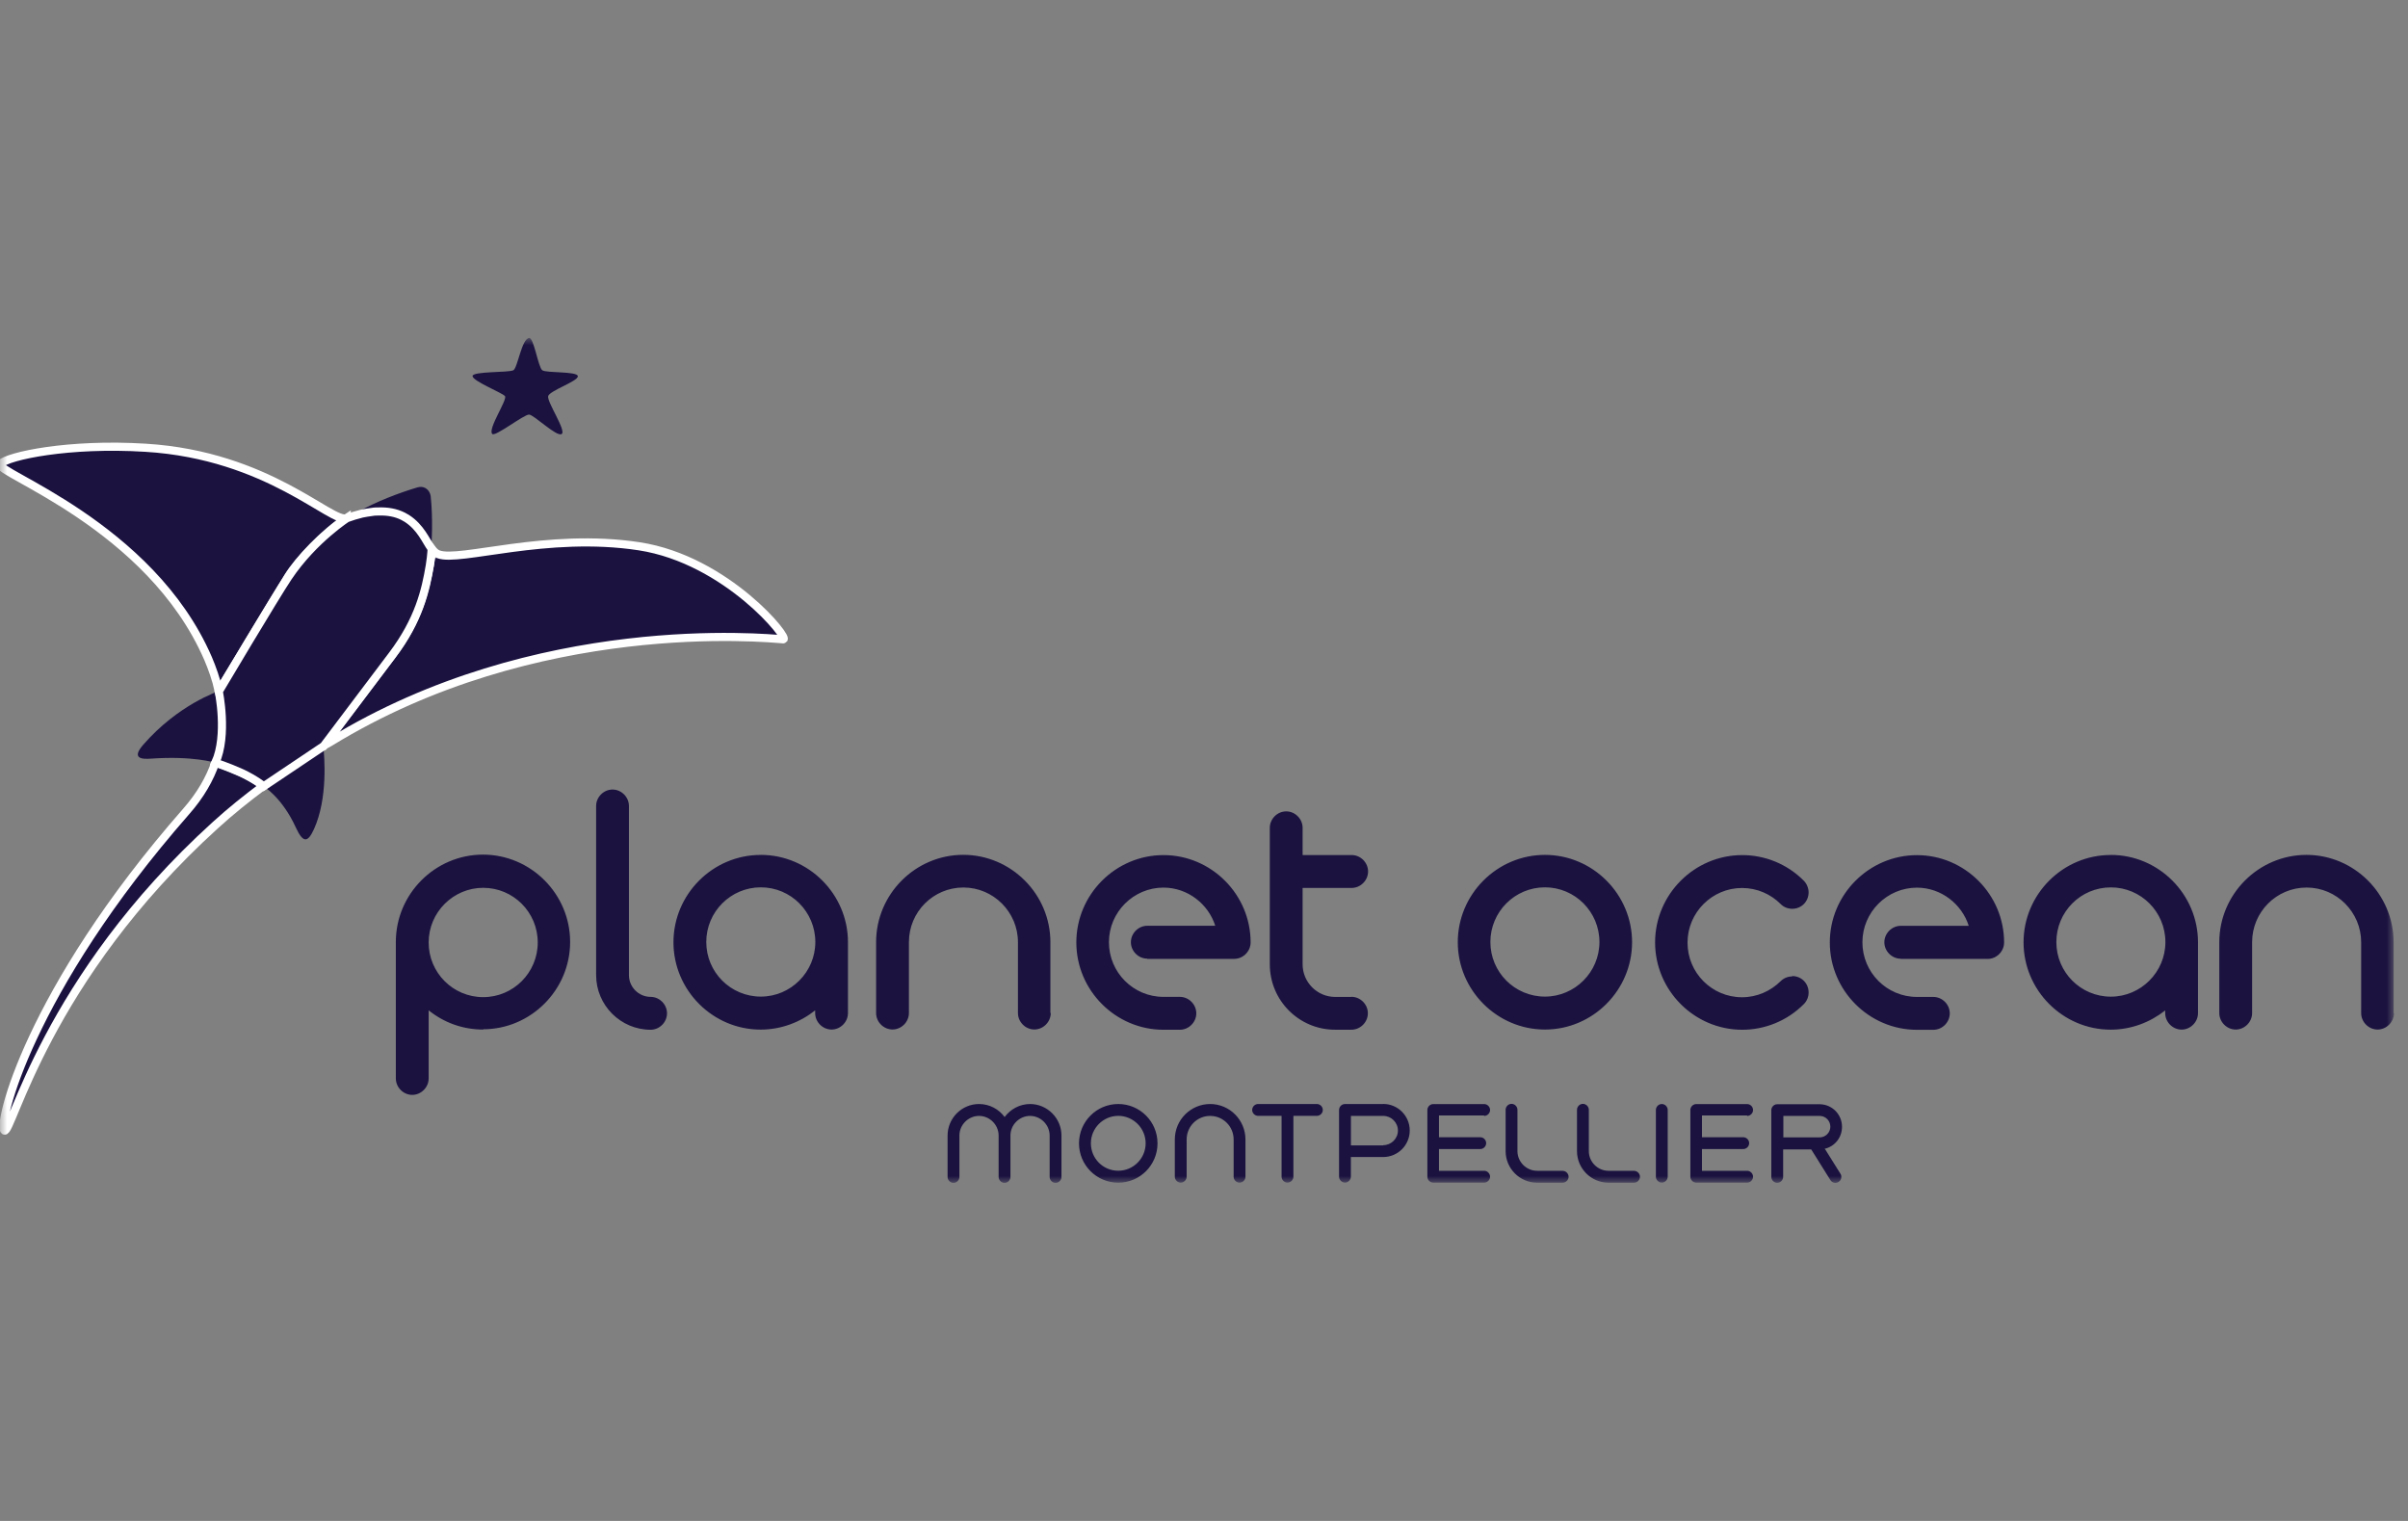
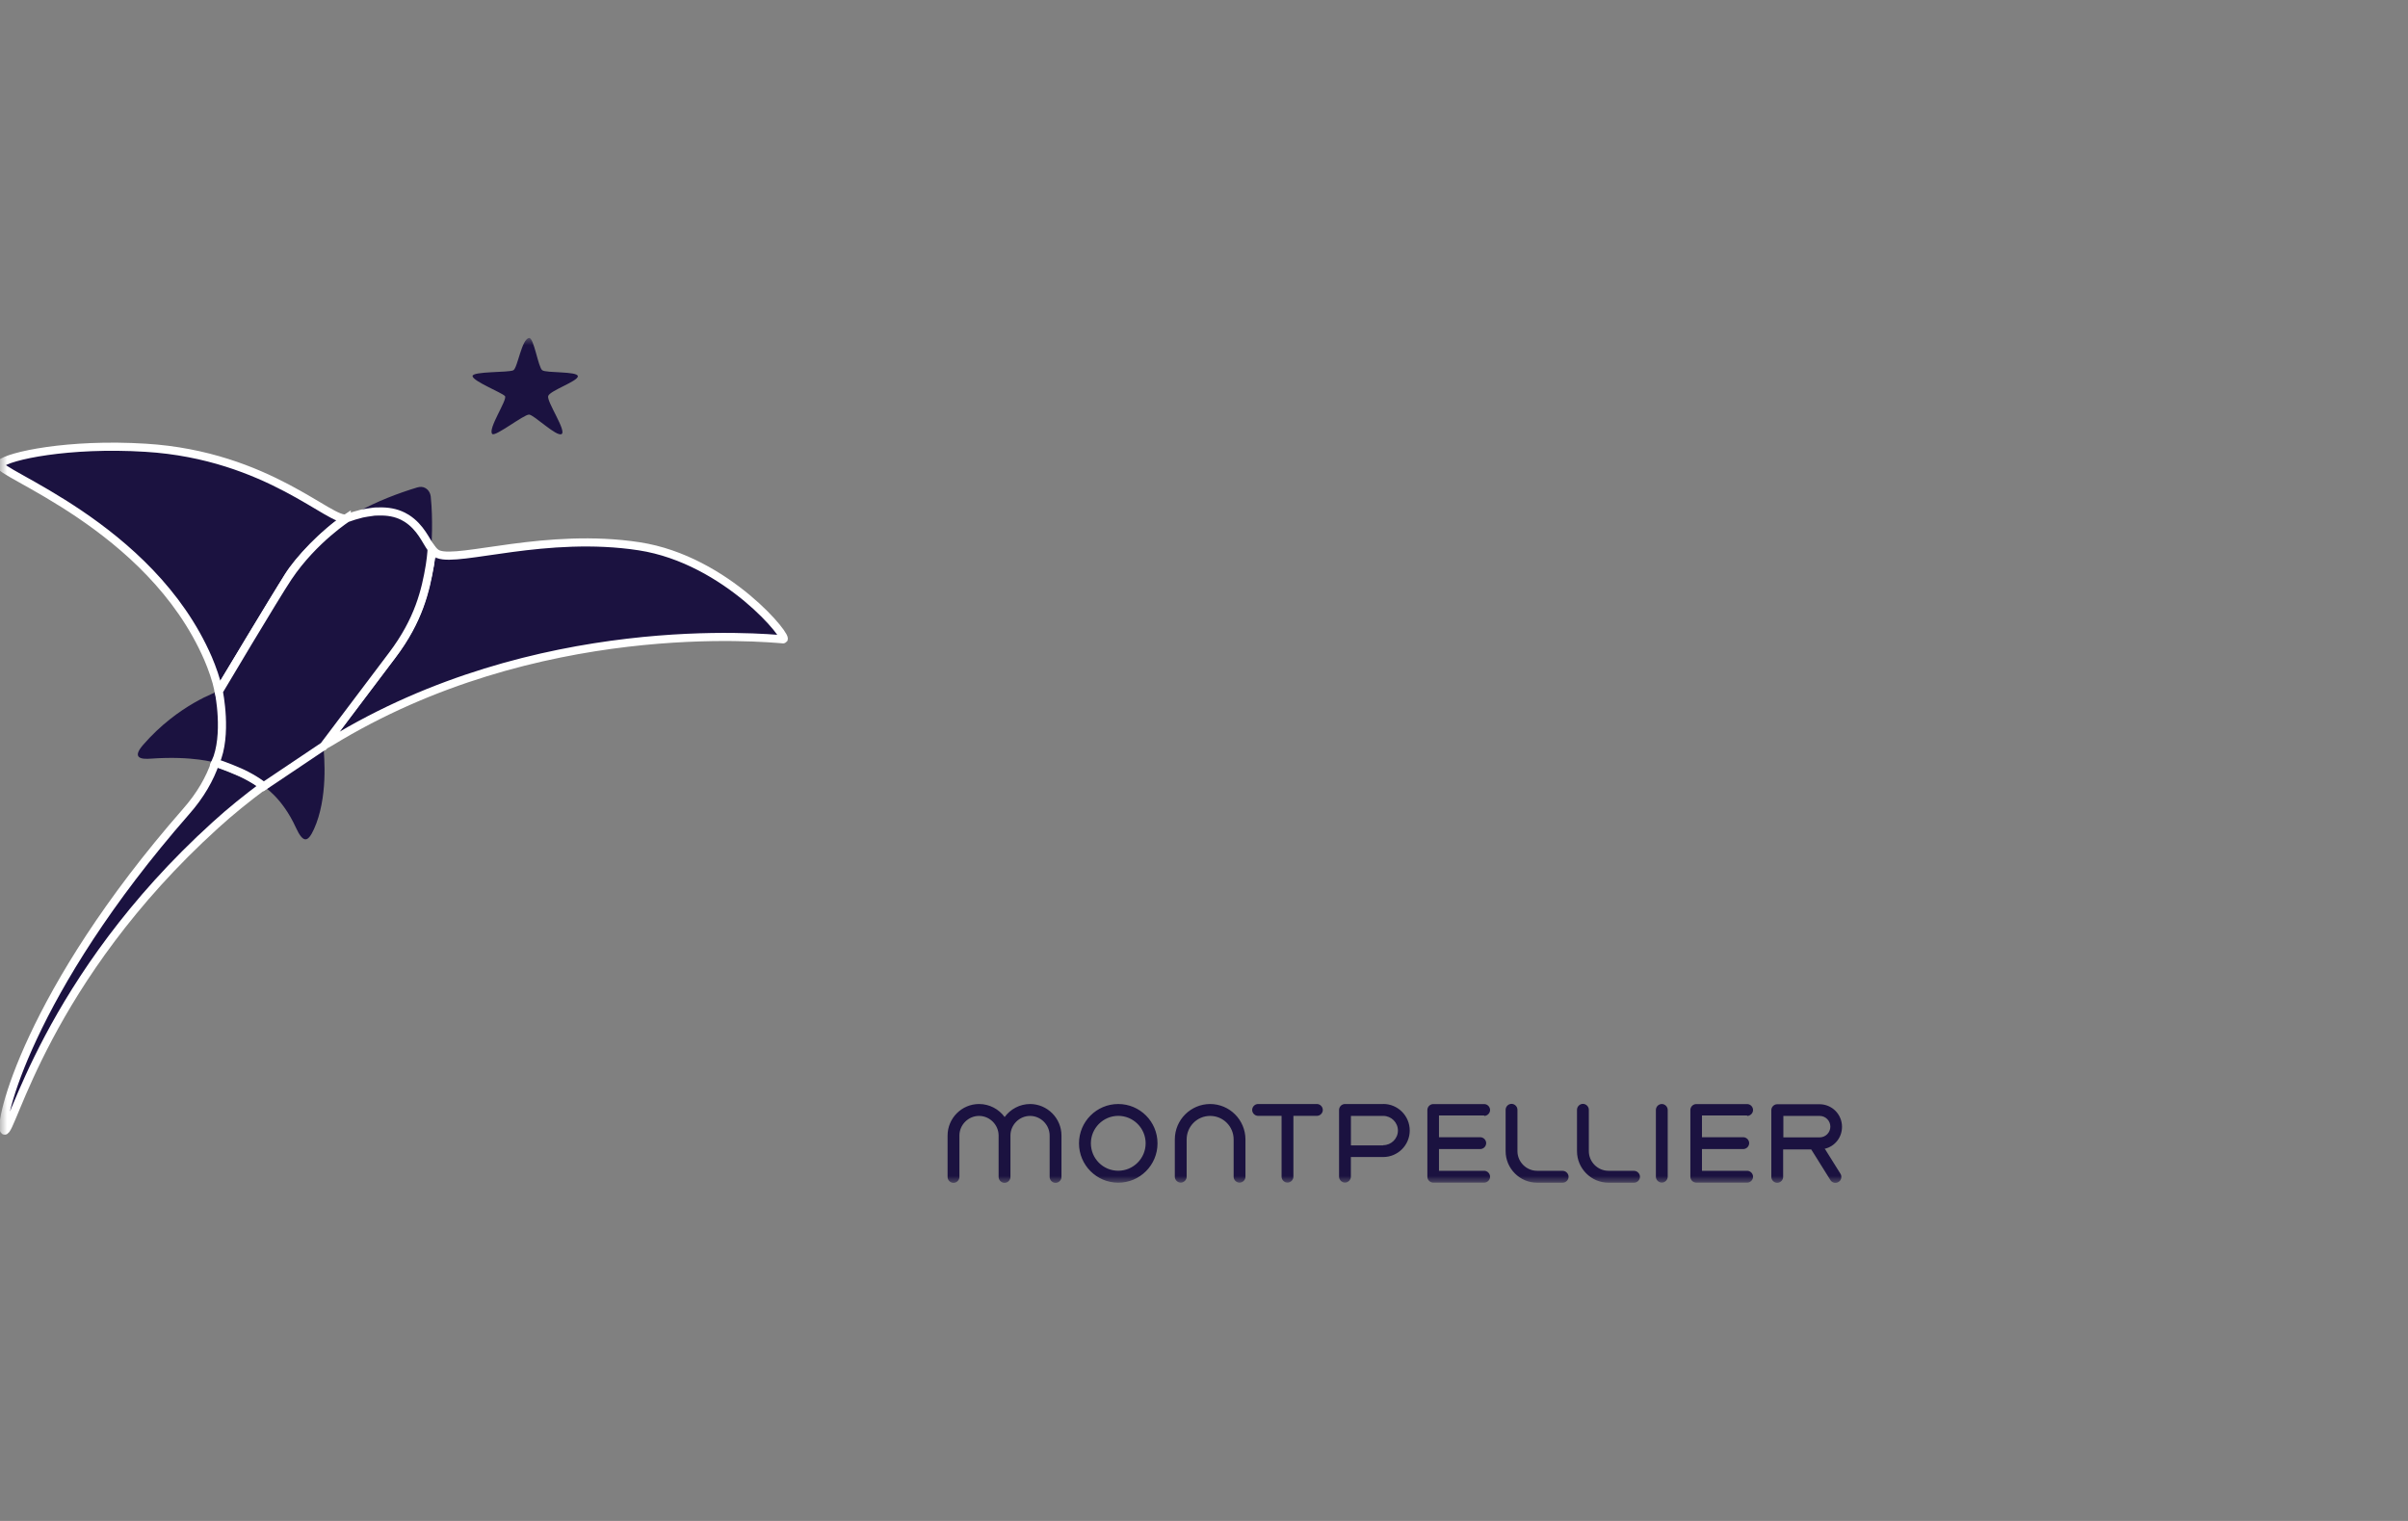
<svg xmlns="http://www.w3.org/2000/svg" width="171" height="108" viewBox="0 0 171 108" fill="none">
  <rect x="0" y="0" width="171" height="108" fill="#808080" stroke="none" />
  <mask id="mask0_3956_25573" style="mask-type:luminance" maskUnits="userSpaceOnUse" x="0" y="24" width="170" height="60">
    <path d="M170 24H0V84H170V24Z" fill="white" />
  </mask>
  <g mask="url(#mask0_3956_25573)">
    <path d="M37.57 24C37.911 23.951 38.217 26.077 38.508 26.29C38.8 26.502 41.001 26.354 41.035 26.71C41.069 27.067 39.042 27.734 38.928 28.124C38.815 28.515 40.241 30.592 39.885 30.819C39.53 31.047 37.926 29.455 37.57 29.439C37.215 29.424 35.187 31.013 34.964 30.819C34.593 30.493 36.065 28.367 35.857 28.124C35.645 27.882 33.587 27.07 33.557 26.71C33.523 26.354 36.148 26.468 36.458 26.29C36.764 26.111 37.041 24.064 37.574 24H37.57Z" fill="#1B1240" />
-     <path d="M34.313 73.106C32.838 73.106 31.51 72.602 30.44 71.742V76.578C30.44 77.211 29.906 77.746 29.275 77.746C28.643 77.746 28.11 77.211 28.11 76.578V66.886C28.11 63.478 30.897 60.685 34.298 60.685C37.699 60.685 40.487 63.478 40.487 66.886C40.487 70.293 37.699 73.087 34.298 73.087L34.313 73.102V73.106ZM34.313 63.042C32.191 63.042 30.44 64.778 30.44 66.924C30.44 69.069 32.172 70.805 34.313 70.805C36.454 70.805 38.187 69.069 38.187 66.924C38.187 64.778 36.454 63.042 34.313 63.042ZM42.333 57.231C42.333 56.598 42.866 56.064 43.498 56.064C44.129 56.064 44.663 56.598 44.663 57.231V69.244C44.663 70.089 45.359 70.786 46.202 70.786C46.834 70.786 47.367 71.321 47.367 71.954C47.367 72.587 46.834 73.121 46.202 73.121C44.08 73.121 42.333 71.385 42.333 69.24V57.228V57.231ZM54.029 60.704C57.429 60.704 60.217 63.497 60.217 66.905V71.939C60.217 72.572 59.684 73.106 59.052 73.106C58.421 73.106 57.887 72.572 57.887 71.939V71.745C56.817 72.591 55.474 73.11 54.014 73.11C50.613 73.11 47.825 70.316 47.825 66.909C47.825 63.501 50.613 60.707 54.014 60.707H54.029V60.704ZM54.029 70.767C56.151 70.767 57.899 69.031 57.899 66.89C57.899 64.748 56.166 63.008 54.029 63.008C51.892 63.008 50.155 64.744 50.155 66.89C50.155 69.035 51.888 70.767 54.029 70.767ZM74.618 71.935C74.618 72.568 74.085 73.102 73.453 73.102C72.822 73.102 72.288 72.568 72.288 71.935V66.901C72.288 64.775 70.556 63.02 68.415 63.02C66.274 63.02 64.545 64.756 64.545 66.901V71.935C64.545 72.568 64.011 73.102 63.38 73.102C62.748 73.102 62.215 72.568 62.215 71.935V66.901C62.215 63.493 65.003 60.7 68.403 60.7C71.804 60.7 74.592 63.493 74.592 66.901V71.935H74.626H74.618ZM81.473 68.072C80.841 68.072 80.308 67.538 80.308 66.905C80.308 66.272 80.841 65.737 81.473 65.737H86.299C85.811 64.195 84.34 63.027 82.623 63.027C80.501 63.027 78.749 64.763 78.749 66.905C78.749 69.046 80.481 70.786 82.623 70.786H83.788C84.419 70.786 84.953 71.321 84.953 71.954C84.953 72.587 84.419 73.121 83.788 73.121H82.623C79.222 73.121 76.434 70.328 76.434 66.92C76.434 63.512 79.222 60.719 82.623 60.719C86.023 60.719 88.811 63.512 88.811 66.92C88.811 67.553 88.278 68.088 87.646 68.088H81.457L81.473 68.072ZM95.972 70.782C96.604 70.782 97.137 71.317 97.137 71.95C97.137 72.583 96.604 73.118 95.972 73.118H94.807C92.246 73.118 90.173 71.04 90.173 68.474V58.782C90.173 58.149 90.706 57.614 91.338 57.614C91.97 57.614 92.503 58.149 92.503 58.782V60.715H95.987C96.619 60.715 97.152 61.249 97.152 61.882C97.152 62.515 96.619 63.05 95.987 63.05H92.503V68.47C92.503 69.751 93.54 70.79 94.818 70.79H95.983L95.968 70.775L95.972 70.782ZM109.711 60.704C113.111 60.704 115.899 63.497 115.899 66.905C115.899 70.312 113.111 73.106 109.711 73.106C106.31 73.106 103.522 70.312 103.522 66.905C103.522 63.497 106.31 60.704 109.711 60.704ZM109.711 70.767C111.833 70.767 113.581 69.031 113.581 66.89C113.581 64.748 111.848 63.008 109.711 63.008C107.574 63.008 105.837 64.744 105.837 66.89C105.837 69.035 107.57 70.767 109.711 70.767ZM127.27 69.308C127.917 69.308 128.435 69.812 128.435 70.475C128.435 70.782 128.322 71.074 128.095 71.302C126.881 72.519 125.292 73.121 123.722 73.121C120.321 73.121 117.533 70.328 117.533 66.92C117.533 63.512 120.321 60.719 123.722 60.719C125.292 60.719 126.881 61.318 128.095 62.538C128.307 62.75 128.435 63.073 128.435 63.364C128.435 64.013 127.932 64.532 127.27 64.532C126.964 64.532 126.673 64.418 126.446 64.191C125.75 63.493 124.777 63.054 123.707 63.054C121.585 63.054 119.837 64.79 119.837 66.935C119.837 69.081 121.57 70.813 123.707 70.813C124.777 70.813 125.731 70.373 126.446 69.676C126.657 69.463 126.949 69.335 127.27 69.335V69.3V69.308ZM134.979 68.076C134.348 68.076 133.814 67.542 133.814 66.909C133.814 66.276 134.348 65.741 134.979 65.741H139.806C139.318 64.198 137.847 63.031 136.129 63.031C134.007 63.031 132.256 64.767 132.256 66.909C132.256 69.05 133.988 70.79 136.129 70.79H137.294C137.926 70.79 138.46 71.325 138.46 71.958C138.46 72.591 137.926 73.125 137.294 73.125H136.129C132.729 73.125 129.941 70.332 129.941 66.924C129.941 63.516 132.729 60.722 136.129 60.722C139.53 60.722 142.318 63.516 142.318 66.924C142.318 67.557 141.785 68.091 141.153 68.091H134.964L134.979 68.076ZM149.899 60.707C153.299 60.707 156.087 63.501 156.087 66.909V71.942C156.087 72.575 155.554 73.11 154.922 73.11C154.29 73.11 153.757 72.575 153.757 71.942V71.749C152.686 72.594 151.344 73.114 149.887 73.114C146.487 73.114 143.699 70.32 143.699 66.912C143.699 63.505 146.487 60.711 149.887 60.711H149.902L149.899 60.707ZM149.899 70.771C152.021 70.771 153.772 69.035 153.772 66.894C153.772 64.752 152.04 63.012 149.899 63.012C147.758 63.012 146.029 64.748 146.029 66.894C146.029 69.039 147.761 70.771 149.899 70.771ZM170.004 71.939C170.004 72.572 169.47 73.106 168.839 73.106C168.207 73.106 167.674 72.572 167.674 71.939V66.905C167.674 64.778 165.941 63.023 163.8 63.023C161.659 63.023 159.93 64.759 159.93 66.905V71.939C159.93 72.572 159.397 73.106 158.765 73.106C158.134 73.106 157.6 72.572 157.6 71.939V66.905C157.6 63.497 160.388 60.704 163.789 60.704C167.189 60.704 169.977 63.497 169.977 66.905V71.939H170.011H170.004Z" fill="#1B1240" />
    <path d="M73.158 78.394C72.413 78.394 71.747 78.765 71.343 79.319C70.938 78.765 70.272 78.394 69.527 78.394C68.294 78.394 67.291 79.402 67.291 80.634V83.572C67.291 83.799 67.484 83.993 67.711 83.993C67.938 83.993 68.131 83.799 68.131 83.572V80.634C68.131 79.872 68.763 79.239 69.523 79.239C70.284 79.239 70.915 79.872 70.915 80.634V83.572C70.915 83.799 71.108 83.993 71.335 83.993C71.562 83.993 71.755 83.799 71.755 83.572V80.634C71.755 79.872 72.387 79.239 73.147 79.239C73.907 79.239 74.539 79.872 74.539 80.634V83.572C74.539 83.799 74.732 83.993 74.959 83.993C75.186 83.993 75.379 83.799 75.379 83.572V80.634C75.379 79.402 74.373 78.394 73.143 78.394H73.158ZM79.411 78.394C77.872 78.394 76.623 79.645 76.623 81.188C76.623 82.73 77.872 83.981 79.411 83.981C80.951 83.981 82.199 82.73 82.199 81.188C82.199 79.645 80.951 78.394 79.411 78.394ZM79.411 83.132C78.326 83.132 77.467 82.257 77.467 81.184C77.467 80.111 78.341 79.235 79.411 79.235C80.482 79.235 81.356 80.111 81.356 81.184C81.356 82.257 80.482 83.132 79.411 83.132ZM85.94 78.394C84.563 78.394 83.428 79.512 83.428 80.911V83.557C83.428 83.784 83.625 83.977 83.848 83.977C84.072 83.977 84.268 83.784 84.268 83.557V80.911C84.268 79.986 85.013 79.239 85.936 79.239C86.859 79.239 87.605 79.986 87.605 80.911V83.557C87.605 83.784 87.797 83.977 88.025 83.977C88.251 83.977 88.444 83.784 88.444 83.557V80.911C88.444 79.531 87.325 78.394 85.933 78.394H85.94ZM93.521 78.394H89.341C89.114 78.394 88.921 78.587 88.921 78.815C88.921 79.042 89.114 79.235 89.341 79.235H91.009V83.553C91.009 83.78 91.202 83.974 91.429 83.974C91.656 83.974 91.849 83.78 91.849 83.553V79.235H93.517C93.744 79.235 93.937 79.042 93.937 78.815C93.937 78.587 93.744 78.394 93.517 78.394H93.521ZM98.234 78.394H95.511C95.284 78.394 95.091 78.587 95.091 78.815V83.553C95.091 83.78 95.287 83.974 95.511 83.974C95.734 83.974 95.93 83.78 95.93 83.553V82.158H98.23C99.267 82.158 100.11 81.313 100.11 80.274C100.11 79.235 99.267 78.39 98.23 78.39L98.234 78.394ZM98.234 81.332H95.934V79.239H98.234C98.802 79.239 99.271 79.709 99.271 80.278C99.271 80.846 98.802 81.316 98.234 81.316V81.332ZM105.395 79.239C105.622 79.239 105.815 79.046 105.815 78.819C105.815 78.591 105.622 78.398 105.395 78.398H101.782C101.555 78.398 101.362 78.591 101.362 78.819V83.557C101.362 83.784 101.555 83.977 101.782 83.977H105.395C105.622 83.977 105.815 83.784 105.815 83.557C105.815 83.329 105.622 83.136 105.395 83.136H102.187V81.593H105.119C105.345 81.593 105.538 81.4 105.538 81.172C105.538 80.945 105.345 80.752 105.119 80.752H102.187V79.209H105.395V79.243V79.239ZM110.967 83.136H109.151C108.391 83.136 107.759 82.503 107.759 81.741V78.803C107.759 78.576 107.566 78.383 107.339 78.383C107.112 78.383 106.919 78.576 106.919 78.803V81.741C106.919 82.973 107.925 83.981 109.155 83.981H110.97C111.197 83.981 111.39 83.788 111.39 83.56C111.39 83.333 111.197 83.14 110.97 83.14L110.967 83.136ZM116.035 83.136H114.22C113.459 83.136 112.828 82.503 112.828 81.741V78.803C112.828 78.576 112.635 78.383 112.408 78.383C112.181 78.383 111.988 78.576 111.988 78.803V81.741C111.988 82.973 112.994 83.981 114.224 83.981H116.039C116.266 83.981 116.459 83.788 116.459 83.56C116.459 83.333 116.266 83.14 116.039 83.14L116.035 83.136ZM124.07 79.239C124.297 79.239 124.49 79.046 124.49 78.819C124.49 78.591 124.297 78.398 124.07 78.398H120.458C120.231 78.398 120.038 78.591 120.038 78.819V83.557C120.038 83.784 120.231 83.977 120.458 83.977H124.07C124.297 83.977 124.49 83.784 124.49 83.557C124.49 83.329 124.297 83.136 124.07 83.136H120.862V81.593H123.794C124.021 81.593 124.214 81.4 124.214 81.172C124.214 80.945 124.021 80.752 123.794 80.752H120.862V79.209H124.07V79.243V79.239ZM118.01 78.394C117.783 78.394 117.59 78.587 117.59 78.815V83.553C117.59 83.78 117.783 83.974 118.01 83.974C118.237 83.974 118.43 83.78 118.43 83.553V78.815C118.43 78.587 118.237 78.394 118.01 78.394ZM129.608 81.608L129.574 81.574C130.289 81.411 130.807 80.778 130.807 80.016C130.807 79.122 130.096 78.409 129.203 78.409H126.207C125.98 78.409 125.787 78.602 125.787 78.83V83.568C125.787 83.795 125.98 83.989 126.207 83.989C126.434 83.989 126.627 83.795 126.627 83.568V81.62H128.621L128.897 82.059L129.982 83.795C130.096 83.989 130.372 84.057 130.565 83.924C130.758 83.811 130.822 83.534 130.694 83.341L129.608 81.605V81.608ZM126.642 79.239H129.218C129.638 79.239 129.979 79.58 129.979 80.001C129.979 80.422 129.638 80.763 129.218 80.763H126.642V79.22V79.235V79.239Z" fill="#1B1240" />
    <path d="M30.637 38.95C30.637 38.772 30.765 36.922 30.587 35.251C30.553 34.989 30.41 34.765 30.198 34.652C30.232 34.667 30.277 34.701 30.311 34.731C30.277 34.697 30.232 34.682 30.198 34.652C30.164 34.636 30.118 34.617 30.069 34.602C30.118 34.602 30.148 34.636 30.198 34.652C30.02 34.553 29.827 34.553 29.615 34.617C28.272 35.023 26.748 35.607 25.435 36.338C25.193 36.467 24.917 36.615 24.641 36.793C24.947 36.679 25.322 36.566 25.711 36.467C25.938 36.418 26.165 36.369 26.407 36.353C26.585 36.338 26.763 36.319 26.941 36.319C27.508 36.319 28.091 36.399 28.624 36.661C28.703 36.71 28.802 36.759 28.885 36.808C29.891 37.457 30.228 38.4 30.637 38.95C30.637 38.872 30.637 38.872 30.637 38.95Z" fill="#1B1240" />
    <path d="M18.713 55.833C18.713 55.833 20.041 56.629 21.013 58.771C21.547 59.923 21.872 59.794 22.292 58.884C23.298 56.678 23.037 53.722 22.958 52.96L18.698 55.818L18.713 55.833Z" fill="#1B1240" />
    <path d="M15.279 54.146C16.202 52.084 15.521 49.082 15.521 49.082C15.521 49.082 12.653 50.022 10.161 52.895C9.317 53.87 10.081 53.919 10.713 53.87C13.743 53.657 15.282 54.161 15.282 54.161V54.146H15.279Z" fill="#1B1240" />
    <path d="M24.626 36.793C23.555 37.199 19.069 32.328 10.338 31.794C4.88 31.452 0.571 32.377 0.019 32.946C-0.533 33.514 10.664 37.263 14.775 46.758C15.067 47.441 15.343 48.218 15.536 49.063C15.551 49.029 19.633 42.312 20.461 40.948C21.172 39.78 23.003 37.847 24.626 36.774V36.789V36.793ZM15.294 54.146C14.904 55.283 14.242 56.466 13.206 57.637C1.963 70.476 -0.174 79.941 0.31 80.278C0.813 80.619 3.212 69.547 15.294 58.592C16.379 57.603 17.514 56.693 18.713 55.799C18.664 55.749 18.067 55.279 17.109 54.84C16.122 54.385 15.313 54.142 15.279 54.127L15.294 54.142V54.146ZM45.393 38.791C38.815 37.782 32.626 39.928 31.136 39.359C30.943 39.295 30.795 39.132 30.652 38.954C30.637 39.409 30.587 39.814 30.523 40.14C30.183 41.895 29.744 44.018 27.849 46.52C26.131 48.794 22.988 52.964 22.988 52.964H22.954C23.116 52.884 23.279 52.785 23.457 52.687C38.1 43.711 54.366 45.299 55.614 45.398C56.181 45.447 51.631 39.75 45.393 38.791Z" fill="#1B1240" stroke="white" stroke-width="0.577" />
    <path d="M30.637 38.95C30.232 38.397 29.891 37.457 28.885 36.808C28.806 36.759 28.723 36.71 28.624 36.661C28.106 36.399 27.523 36.304 26.941 36.319C26.763 36.319 26.585 36.319 26.407 36.353C26.165 36.388 25.938 36.418 25.711 36.467C25.307 36.566 24.951 36.679 24.641 36.793C24.834 36.664 22.292 38.253 20.461 40.982C19.568 42.312 15.536 49.097 15.536 49.097C15.536 49.097 16.183 52.198 15.294 54.161C15.294 54.161 16.118 54.423 17.125 54.874C18.112 55.329 18.729 55.833 18.729 55.833L22.988 52.975C22.988 52.975 26.131 48.802 27.849 46.531C29.744 44.033 30.232 41.907 30.523 40.152C30.652 39.34 30.652 38.886 30.652 38.965L30.637 38.95Z" fill="#1B1240" stroke="white" stroke-width="0.577" />
  </g>
</svg>